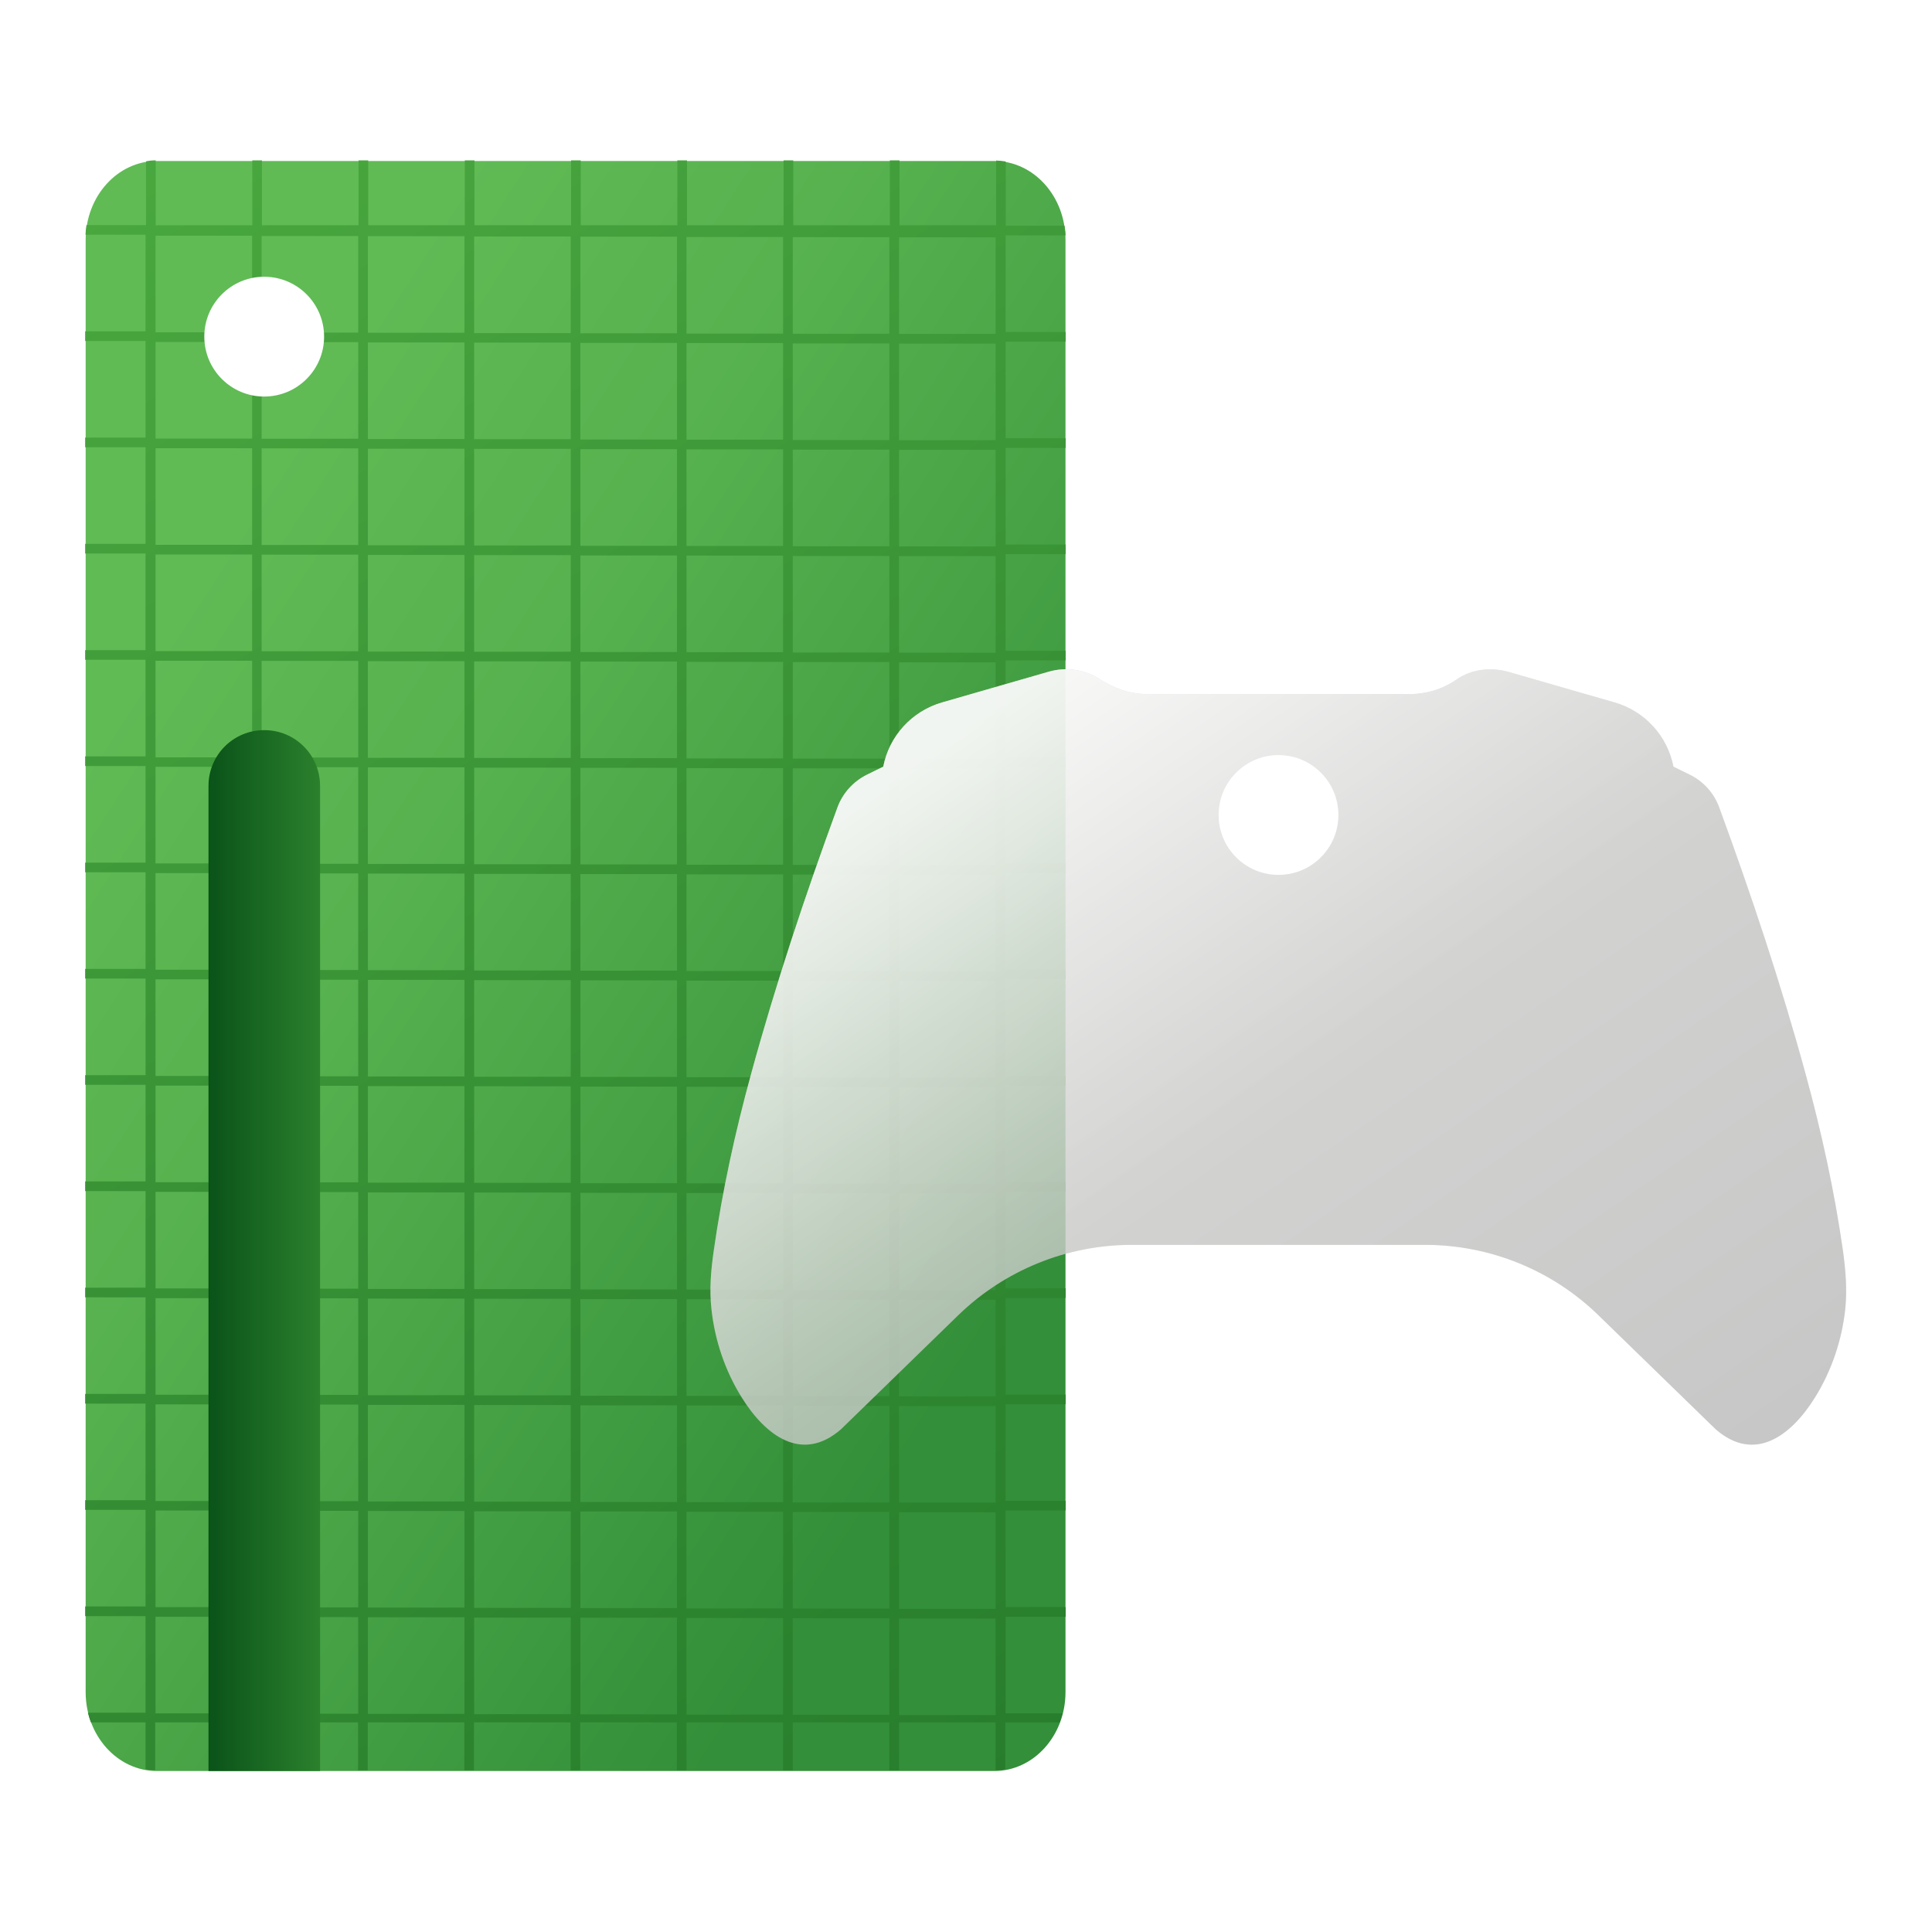
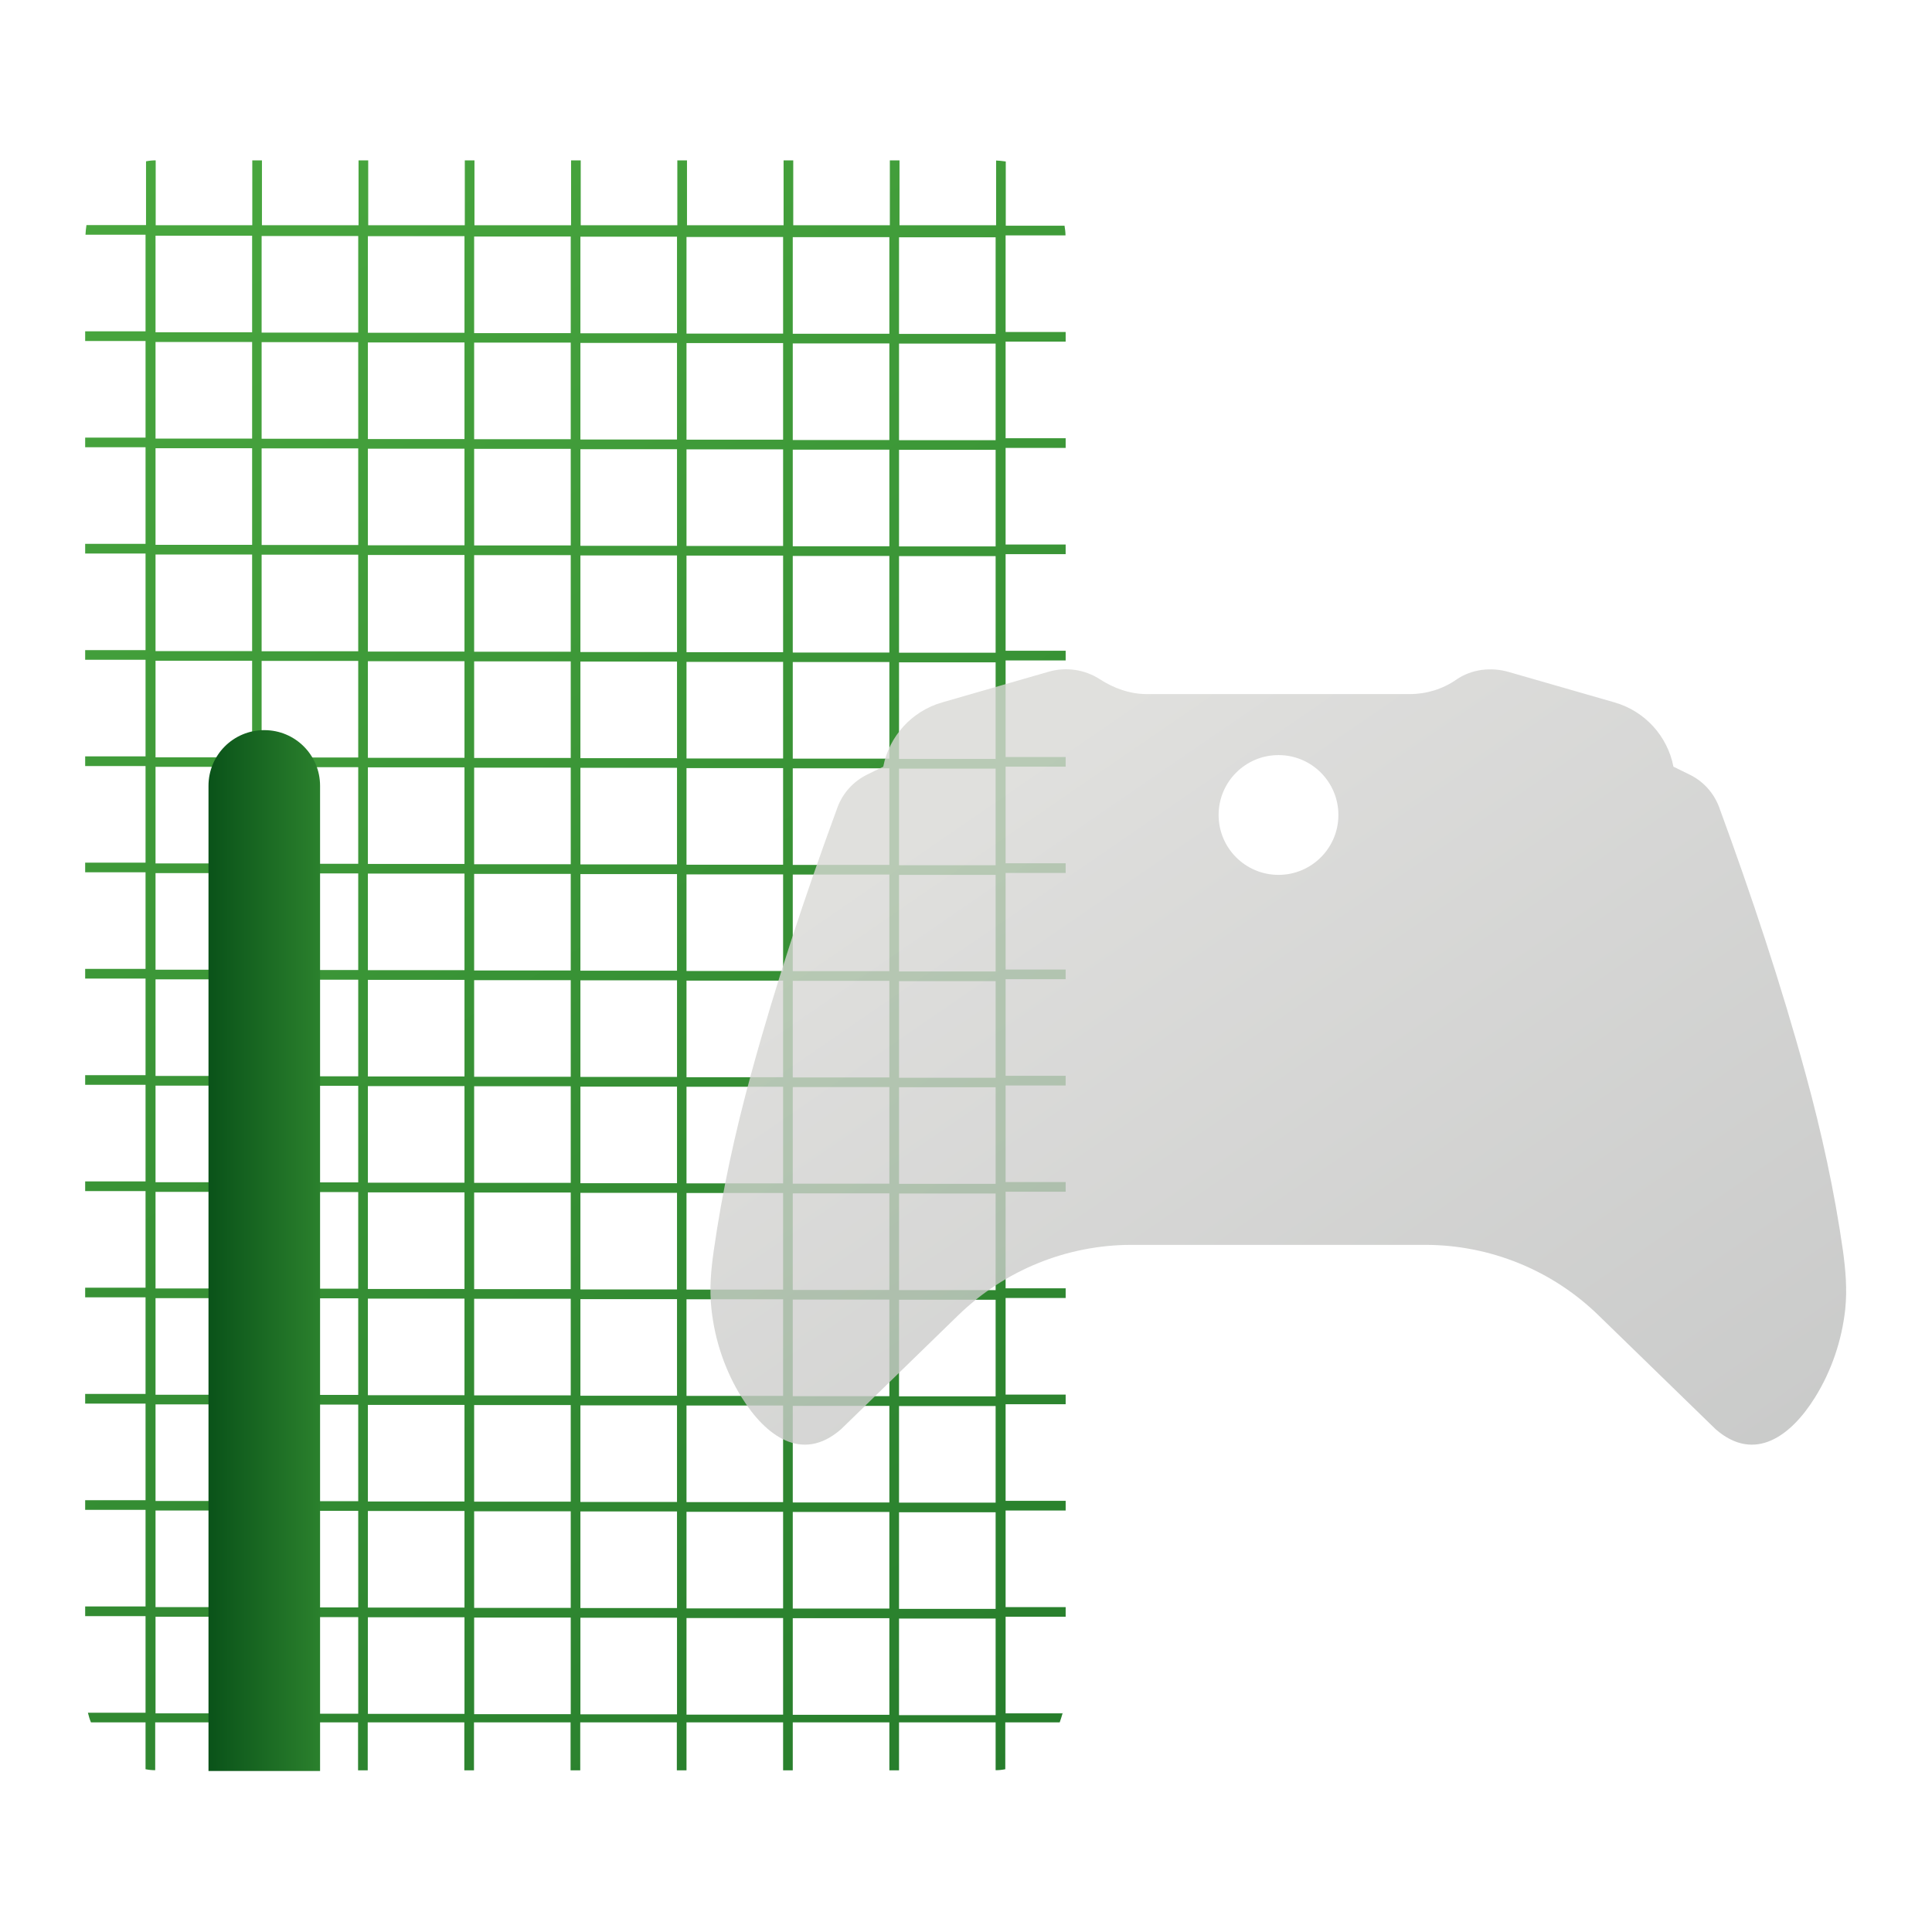
<svg xmlns="http://www.w3.org/2000/svg" id="Layer_2" data-name="Layer 2" viewBox="0 0 120 120">
  <defs>
    <style>
      .cls-1 {
        fill: url(#linear-gradient);
      }

      .cls-1, .cls-2, .cls-3, .cls-4, .cls-5, .cls-6, .cls-7 {
        stroke-width: 0px;
      }

      .cls-2 {
        fill: url(#linear-gradient-5);
      }

      .cls-2, .cls-3 {
        isolation: isolate;
        opacity: .8;
      }

      .cls-3 {
        fill: url(#linear-gradient-4);
      }

      .cls-4 {
        fill: url(#linear-gradient-2);
      }

      .cls-5 {
        fill: url(#linear-gradient-3);
      }

      .cls-6 {
        fill: #ededed;
      }

      .cls-7 {
        fill: #fff;
      }
    </style>
    <linearGradient id="linear-gradient" x1="-7.9" y1="-1309.66" x2="72.23" y2="-1361.6" gradientTransform="translate(0 -1277.95) scale(1 -1)" gradientUnits="userSpaceOnUse">
      <stop offset=".2" stop-color="#60bb55" />
      <stop offset=".41" stop-color="#57b24f" />
      <stop offset=".73" stop-color="#409c41" />
      <stop offset=".9" stop-color="#338f39" />
    </linearGradient>
    <linearGradient id="linear-gradient-2" x1="4.54" y1="-1288.36" x2="65.82" y2="-1386.3" gradientTransform="translate(0 -1277.95) scale(1 -1)" gradientUnits="userSpaceOnUse">
      <stop offset="0" stop-color="#4aa83f" />
      <stop offset="1" stop-color="#277d2c" />
    </linearGradient>
    <linearGradient id="linear-gradient-3" x1="1.69" y1="-1355.63" x2="22.95" y2="-1355.63" gradientTransform="translate(0 -1277.95) scale(1 -1)" gradientUnits="userSpaceOnUse">
      <stop offset=".51" stop-color="#085018" />
      <stop offset=".91" stop-color="#308830" />
    </linearGradient>
    <linearGradient id="linear-gradient-4" x1="56.73" y1="-1317.65" x2="96.79" y2="-1375.97" gradientTransform="translate(0 -1277.95) scale(1 -1)" gradientUnits="userSpaceOnUse">
      <stop offset=".15" stop-color="#d8d8d5" />
      <stop offset=".27" stop-color="#d3d3d1" />
      <stop offset="1" stop-color="#bdbebd" />
    </linearGradient>
    <linearGradient id="linear-gradient-5" x1="56.73" y1="-1317.65" x2="96.79" y2="-1375.97" gradientTransform="translate(0 -1277.95) scale(1 -1)" gradientUnits="userSpaceOnUse">
      <stop offset=".09" stop-color="#fff" />
      <stop offset=".16" stop-color="#fff" stop-opacity=".81" />
      <stop offset=".29" stop-color="#fff" stop-opacity=".47" />
      <stop offset=".4" stop-color="#fff" stop-opacity=".22" />
      <stop offset=".48" stop-color="#fff" stop-opacity=".06" />
      <stop offset=".52" stop-color="#fff" stop-opacity="0" />
    </linearGradient>
  </defs>
  <g id="Xbox_-_Spot_Illustrations" data-name="Xbox - Spot Illustrations">
    <g id="Link-List-Spot-Illustration-Xbox-Consoles">
      <rect class="cls-7" width="120" height="120" />
      <g id="Layer_3" data-name="Layer 3">
        <g id="Xbox_Console_Icon" data-name="Xbox Console Icon">
-           <path id="Bottom_Layer_Controller-2" data-name="Bottom Layer Controller-2" class="cls-6" d="M114.47,77.69c-.53-3.71-1.33-7.36-2.32-10.98-1.53-5.6-3.37-11.12-5.37-16.57-.33-.89-.98-1.61-1.84-2.03l-1-.49h0c-.37-1.91-1.78-3.45-3.65-3.99l-6.57-1.89c-1.1-.32-2.32-.18-3.26.47-.85.59-1.86.9-2.89.9h-16.35c-1.04,0-2.04-.36-2.92-.93-.94-.6-2.09-.77-3.16-.46l-6.63,1.91c-1.87.54-3.28,2.08-3.65,3.99h0l-1,.49c-.85.42-1.51,1.14-1.84,2.03-2,5.45-3.84,10.97-5.37,16.57-.99,3.61-1.79,7.27-2.32,10.98-.17,1.2-.28,2.39-.14,3.63.21,1.94.85,3.83,1.88,5.48,1.46,2.35,3.73,4.1,6.17,1.97l7.27-7.07c2.89-2.81,6.76-4.38,10.78-4.38h18.22c4.03,0,7.9,1.57,10.78,4.38l7.27,7.07c2.44,2.13,4.71.38,6.17-1.97,1.03-1.65,1.67-3.55,1.88-5.48.13-1.24.02-2.44-.14-3.63h0Z" />
          <g id="Xbox_Series_X" data-name="Xbox Series X">
-             <path class="cls-1" d="M61.75,10H9.74c-2.44,0-4.42,2.19-4.42,4.9v90.2c0,2.71,1.98,4.9,4.42,4.9h52.02c2.44,0,4.42-2.19,4.42-4.9V14.9c0-2.71-1.98-4.9-4.42-4.9Z" />
            <path class="cls-4" d="M66.02,106.42h-3.56v-6h3.73v-.6h-3.73v-6h3.73v-.6h-3.73v-6h3.73v-.6h-3.73v-6h3.73v-.6h-3.73v-6h3.73v-.6h-3.73v-6h3.73v-.6h-3.73v-6h3.73v-.6h-3.73v-6h3.73v-.6h-3.73v-6h3.73v-.6h-3.73v-6h3.73v-.6h-3.73v-6h3.73v-.6h-3.73v-6h3.73v-.6h-3.73v-6h3.73v-.6h-3.73v-6h3.72c0-.2-.03-.4-.06-.6h-3.65v-3.99c-.2-.03-.4-.05-.6-.06v4.02h-6v-4.03h-.6v4.03h-6v-4.03h-.6v4.03h-6v-4.03h-.6v4.03h-6v-4.03h-.6v4.03h-6v-4.03h-.6v4.03h-6v-4.03h-.6v4.03h-6v-4.03h-.6v4.03h-6v-4.03c-.2,0-.4.02-.6.06v3.96h-3.7c-.03.2-.05.4-.06.6h3.73v6h-3.75v.6h3.75v6h-3.75v.6h3.75v6h-3.75v.6h3.75v6h-3.75v.6h3.75v6h-3.75v.6h3.75v6h-3.75v.6h3.75v6h-3.75v.6h3.75v6h-3.75v.6h3.75v6h-3.75v.6h3.75v6h-3.75v.6h3.75v6h-3.75v.6h3.75v6h-3.75v.6h3.75v6h-3.75v.6h3.75v6h-3.58c.05.2.11.41.19.6h3.39v2.91h0c.2.04.4.06.6.06v-2.97h6v2.98h.6v-2.98h6v2.98h.6v-2.98h6v2.98h.6v-2.98h6v2.98h.6v-2.98h6v2.98h.6v-2.98h6v2.98h.6v-2.98h6v2.98h.6v-2.98h6v2.97c.2,0,.4-.02.6-.06h0v-2.91h3.38c.07-.19.13-.4.19-.6v.03ZM15.66,106.42h-6v-6h6v6ZM15.66,99.82h-6v-6h6v6ZM15.66,93.23h-6v-6h6v6ZM15.66,83.54v3.09h-6v-6h6v2.91h0ZM15.66,80.03h-6v-6h6v6ZM15.66,73.43h-6v-6h6v6ZM15.66,66.83h-6v-6h6v6ZM15.66,57.14v3.09h-6v-6h6v2.91h0ZM15.66,53.63h-6v-6h6v6ZM15.66,47.04h-6v-6h6v6ZM15.66,40.44h-6v-6h6v6ZM15.66,30.75v3.09h-6v-6h6v2.91h0ZM15.66,27.24h-6v-6h6v6ZM15.66,20.64h-6v-6h6v6ZM22.25,106.44h-6v-6h6v6ZM22.25,99.84h-6v-6h6v6ZM22.25,93.24h-6v-6h6v6ZM22.25,83.55v3.09h-6v-6h6v2.91h0ZM22.25,80.04h-6v-6h6v6ZM22.25,73.44h-6v-6h6v6ZM22.25,66.85h-6v-6h6v6ZM22.25,57.16v3.09h-6v-6h6v2.91h0ZM22.25,53.65h-6v-6h6v6ZM22.25,47.05h-6v-6h6v6ZM22.25,40.45h-6v-6h6v6ZM22.25,30.76v3.09h-6v-6h6v2.91h0ZM22.25,27.25h-6v-6h6v6ZM22.25,20.66h-6v-6h6v6ZM28.85,106.45h-6v-6h6v6ZM28.85,99.85h-6v-6h6v6ZM28.85,93.26h-6v-6h6v6ZM28.85,83.57v3.09h-6v-6h6v2.91h0ZM28.85,80.06h-6v-6h6v6ZM28.85,73.46h-6v-6h6v6ZM28.85,66.86h-6v-6h6v6ZM28.85,57.17v3.09h-6v-6h6v2.91h0ZM28.85,53.66h-6v-6h6v6ZM28.85,47.07h-6v-6h6v6ZM28.85,40.47h-6v-6h6v6ZM28.85,30.78v3.09h-6v-6h6v2.91h0ZM28.85,27.27h-6v-6h6v6ZM28.85,20.67h-6v-6h6v6ZM35.45,106.47h-6v-6h6v6ZM35.45,99.87h-6v-6h6v6ZM35.45,93.27h-6v-6h6v6ZM35.45,83.58v3.09h-6v-6h6v2.91h0ZM35.45,80.07h-6v-6h6v6ZM35.45,73.47h-6v-6h6v6ZM35.45,66.88h-6v-6h6v6ZM35.45,57.19v3.09h-6v-6h6v2.91h0ZM35.45,53.68h-6v-6h6v6ZM35.45,47.08h-6v-6h6v6ZM35.45,40.48h-6v-6h6v6ZM35.45,30.79v3.09h-6v-6h6v2.91h0ZM35.45,27.28h-6v-6h6v6ZM35.45,20.69h-6v-6h6v6ZM42.05,106.48h-6v-6h6v6ZM42.05,99.88h-6v-6h6v6ZM42.05,93.29h-6v-6h6v6ZM42.05,83.6v3.09h-6v-6h6v2.91h0ZM42.05,80.09h-6v-6h6v6ZM42.05,73.49h-6v-6h6v6ZM42.05,66.89h-6v-6h6v6ZM42.05,57.2v3.09h-6v-6h6v2.91h0ZM42.05,53.69h-6v-6h6v6ZM42.05,47.09h-6v-6h6v6ZM42.05,40.5h-6v-6h6v6ZM42.05,30.81v3.09h-6v-6h6v2.91h0ZM42.05,27.3h-6v-6h6v6ZM42.05,20.7h-6v-6h6v6ZM48.64,106.5h-6v-6h6v6ZM48.64,99.9h-6v-6h6v6ZM48.64,93.3h-6v-6h6v6ZM48.64,83.61v3.09h-6v-6h6v2.91h0ZM48.64,80.1h-6v-6h6v6ZM48.64,73.5h-6v-6h6v6ZM48.64,66.91h-6v-6h6v6ZM48.64,57.22v3.09h-6v-6h6v2.91h0ZM48.64,53.71h-6v-6h6v6ZM48.64,47.11h-6v-6h6v6ZM48.64,40.51h-6v-6h6v6ZM48.64,30.82v3.09h-6v-6h6v2.91h0ZM48.64,27.31h-6v-6h6v6ZM48.64,20.72h-6v-6h6v6ZM55.24,106.51h-6v-6h6v6ZM55.24,99.91h-6v-6h6v6ZM55.24,93.32h-6v-6h6v6ZM55.24,83.63v3.09h-6v-6h6v2.91h0ZM55.24,80.12h-6v-6h6v6ZM55.24,73.52h-6v-6h6v6ZM55.24,66.92h-6v-6h6v6ZM55.24,57.23v3.09h-6v-6h6v2.91h0ZM55.24,53.72h-6v-6h6v6ZM55.24,47.12h-6v-6h6v6ZM55.24,40.53h-6v-6h6v6ZM55.24,30.84v3.09h-6v-6h6v2.91h0ZM55.24,27.33h-6v-6h6v6ZM55.24,20.73h-6v-6h6v6ZM61.84,106.53h-6v-6h6v6ZM61.84,99.93h-6v-6h6v6ZM61.84,93.33h-6v-6h6v6ZM61.84,83.64v3.09h-6v-6h6v2.91h0ZM61.84,80.13h-6v-6h6v6ZM61.84,73.53h-6v-6h6v6ZM61.84,66.94h-6v-6h6v6ZM61.84,57.25v3.09h-6v-6h6v2.91h0ZM61.84,53.74h-6v-6h6v6ZM61.84,47.14h-6v-6h6v6ZM61.84,40.54h-6v-6h6v6ZM61.84,30.85v3.09h-6v-6h6v2.91h0ZM61.84,27.34h-6v-6h6v6ZM61.84,20.74h-6v-6h6v6Z" />
            <path class="cls-5" d="M16.41,45.35c-1.92,0-3.46,1.55-3.46,3.46v61.19h6.93v-61.19c0-1.92-1.55-3.46-3.46-3.46Z" />
-             <circle class="cls-7" cx="16.41" cy="20.91" r="3.72" />
          </g>
          <g id="Controller">
            <path class="cls-3" d="M114.47,77.69c-.53-3.71-1.33-7.36-2.32-10.98-1.53-5.6-3.37-11.12-5.37-16.57-.33-.89-.98-1.61-1.84-2.03l-1-.49h0c-.37-1.91-1.78-3.45-3.65-3.99l-6.57-1.89c-1.1-.32-2.32-.18-3.26.47-.85.59-1.86.9-2.89.9h-16.35c-1.04,0-2.04-.36-2.92-.93-.94-.6-2.09-.77-3.16-.46l-6.63,1.91c-1.87.54-3.28,2.08-3.65,3.99h0l-1,.49c-.85.42-1.51,1.14-1.84,2.03-2,5.45-3.84,10.97-5.37,16.57-.99,3.61-1.79,7.27-2.32,10.98-.17,1.2-.28,2.39-.14,3.63.21,1.94.85,3.83,1.88,5.48,1.46,2.35,3.73,4.1,6.17,1.97l7.27-7.07c2.89-2.81,6.76-4.38,10.78-4.38h18.22c4.03,0,7.9,1.57,10.78,4.38l7.27,7.07c2.44,2.13,4.71.38,6.17-1.97,1.03-1.65,1.67-3.55,1.88-5.48.13-1.24.02-2.44-.14-3.63h0Z" />
-             <path class="cls-2" d="M114.47,77.69c-.53-3.71-1.33-7.36-2.32-10.98-1.53-5.6-3.37-11.12-5.37-16.57-.33-.89-.98-1.61-1.84-2.03l-1-.49h0c-.37-1.91-1.78-3.45-3.65-3.99l-6.57-1.89c-1.1-.32-2.32-.18-3.26.47-.85.59-1.86.9-2.89.9h-16.35c-1.04,0-2.04-.36-2.92-.93-.94-.6-2.09-.77-3.16-.46l-6.63,1.91c-1.87.54-3.28,2.08-3.65,3.99h0l-1,.49c-.85.42-1.51,1.14-1.84,2.03-2,5.45-3.84,10.97-5.37,16.57-.99,3.61-1.79,7.27-2.32,10.98-.17,1.2-.28,2.39-.14,3.63.21,1.94.85,3.83,1.88,5.48,1.46,2.35,3.73,4.1,6.17,1.97l7.27-7.07c2.89-2.81,6.76-4.38,10.78-4.38h18.22c4.03,0,7.9,1.57,10.78,4.38l7.27,7.07c2.44,2.13,4.71.38,6.17-1.97,1.03-1.65,1.67-3.55,1.88-5.48.13-1.24.02-2.44-.14-3.63h0Z" />
            <circle class="cls-7" cx="79.41" cy="50.62" r="3.72" />
          </g>
        </g>
      </g>
    </g>
  </g>
</svg>